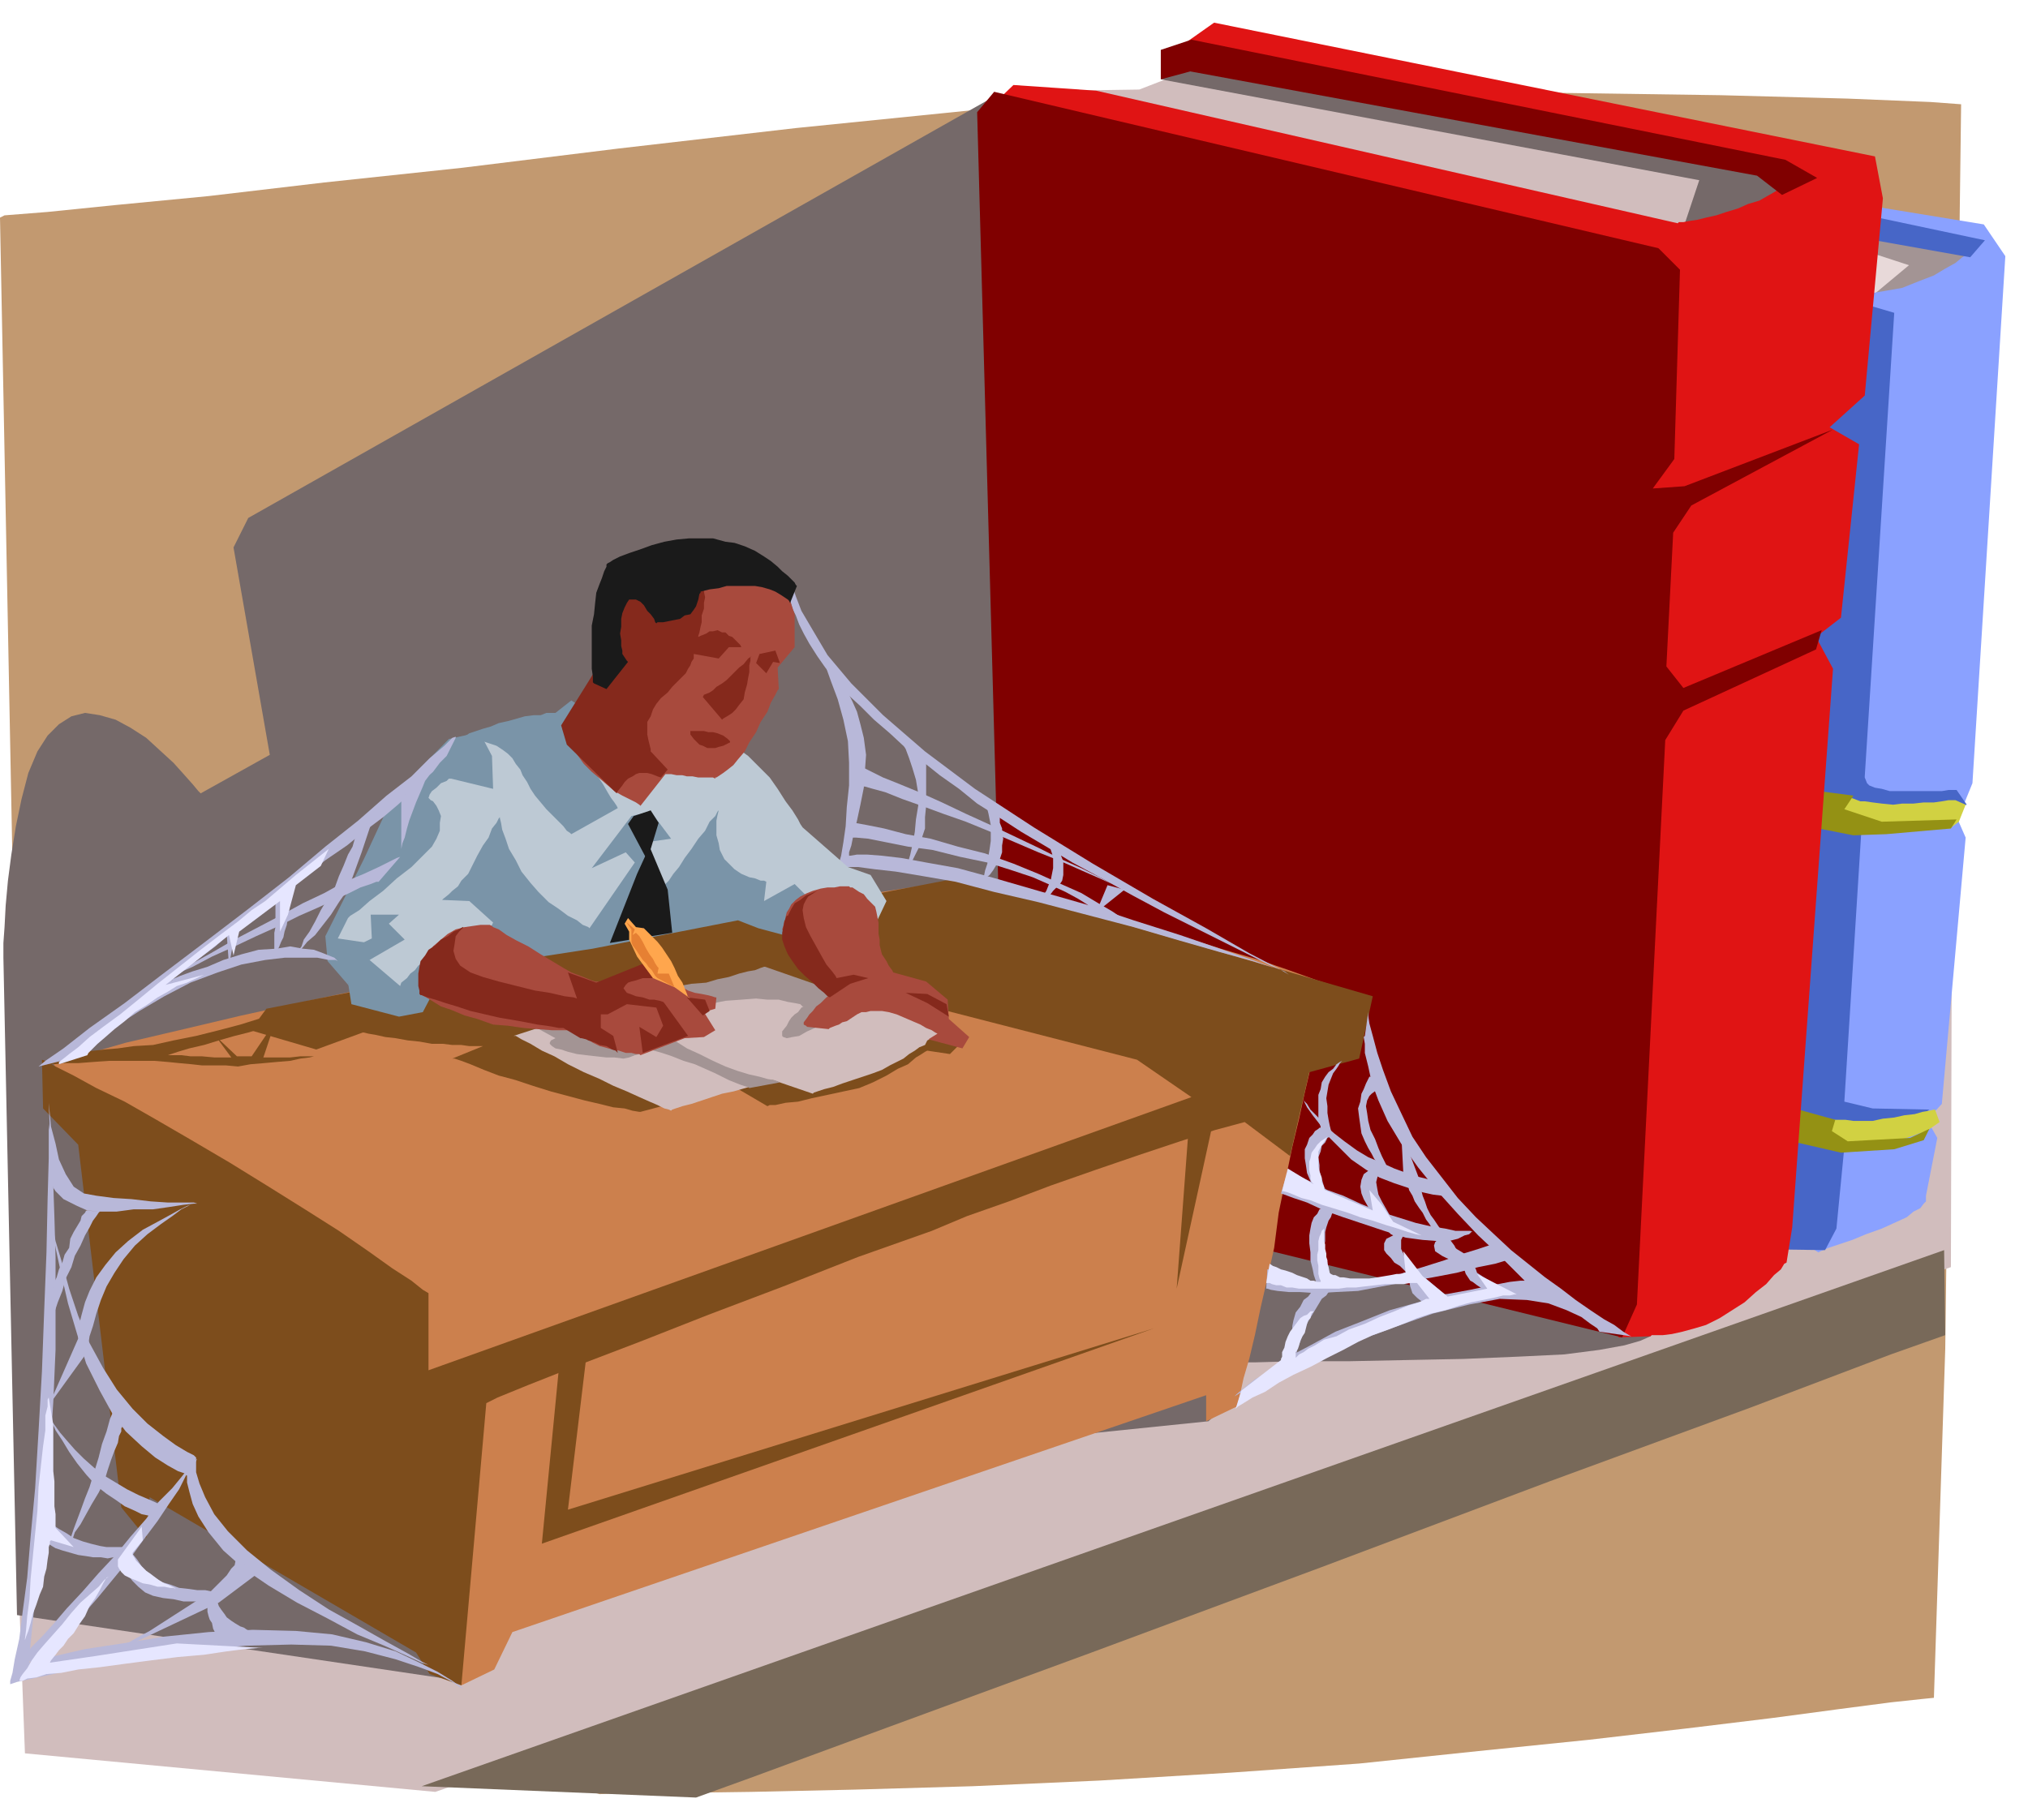
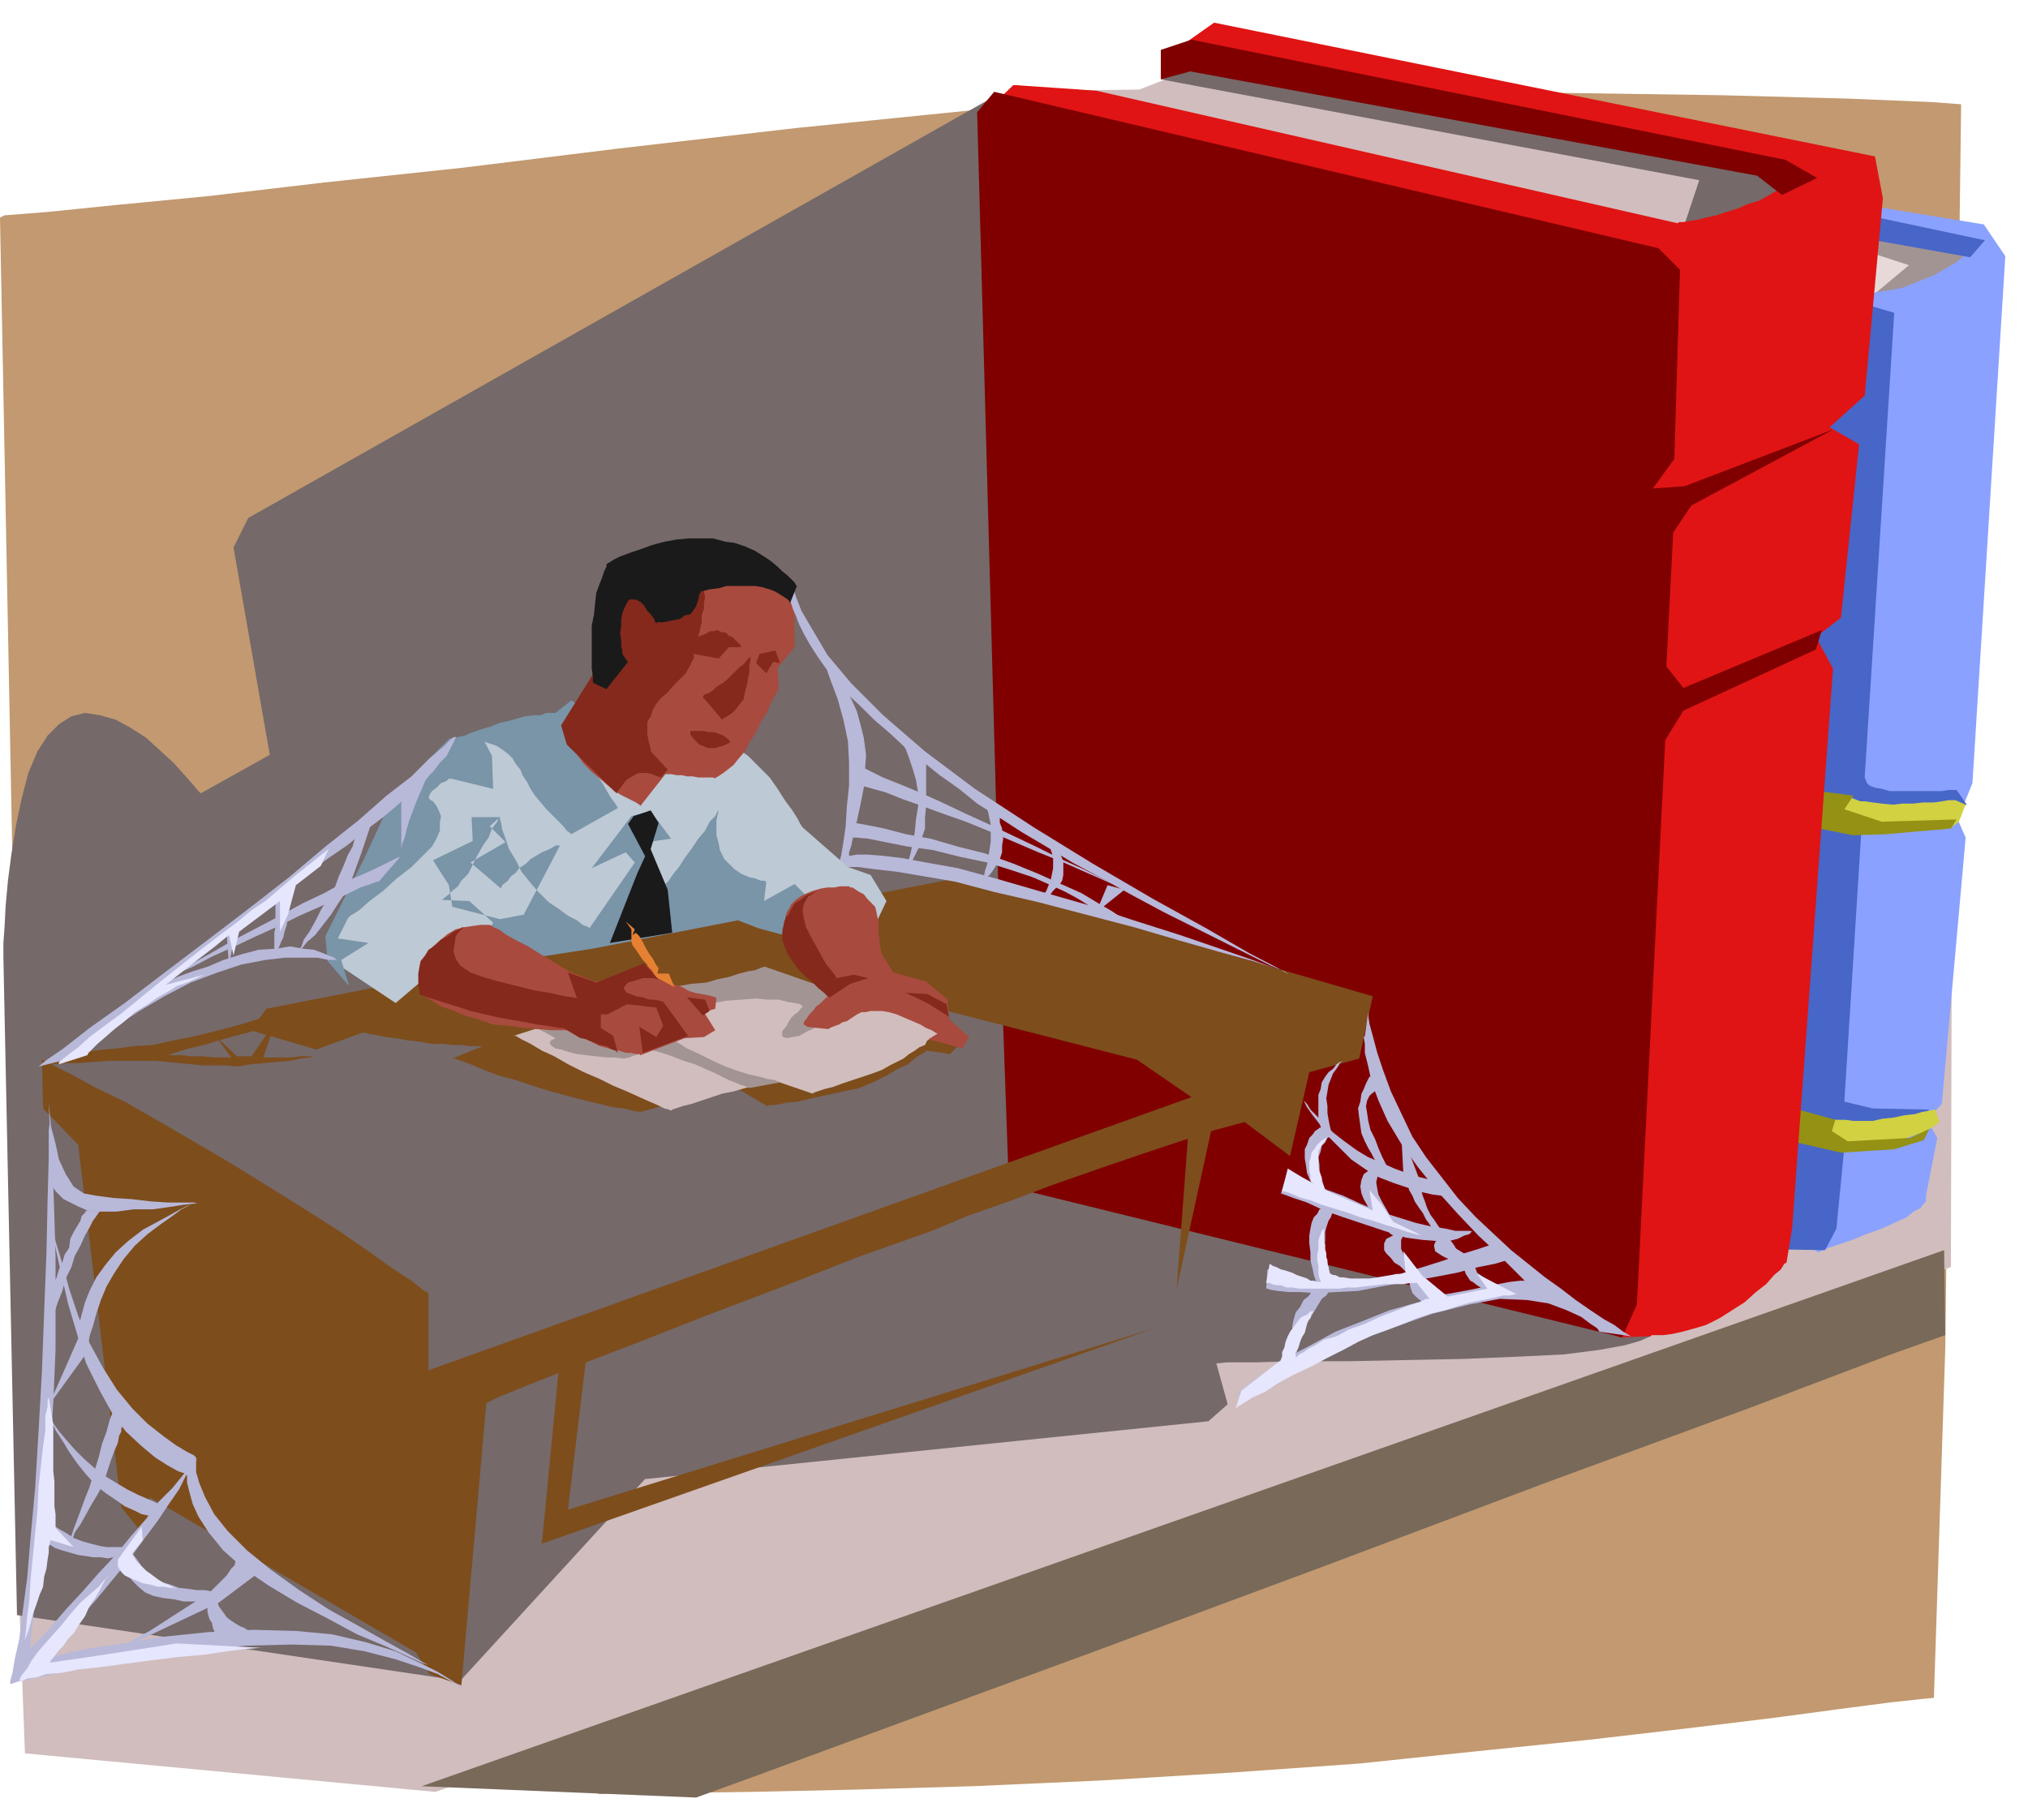
<svg xmlns="http://www.w3.org/2000/svg" width="283.406" height="254.416" fill-rule="evenodd" stroke-linecap="round" preserveAspectRatio="none" viewBox="0 0 1789 1606">
  <style>.pen1{stroke:none}.brush2{fill:#d1bdbd}.brush4{fill:#756969}.brush6{fill:#a39494}.brush14{fill:#7d4d1c}.brush15{fill:#b8b8d9}.brush16{fill:#e6e6ff}.brush18{fill:#7a94a8}.brush20{fill:#1a1a1a}.brush21{fill:#85291c}</style>
  <path d="M24 1433 0 192l4-2 38-3 59-6 83-8 102-12 122-13 138-17 156-18 168-17 175-10 172-4h162l139 2 112 3 73 3 27 2-14 1098-10 308-10 1-28 3-46 6-60 8-74 9-86 10-98 10-105 11-113 8-116 7-112 5-104 3-91 2-71 1h-47l-16 1-505-150z" class="pen1" style="fill:#c29970" />
  <path d="m1434 736 288-5-1 387-1337 463-362-34-7-186 1419-625z" class="pen1 brush2" />
  <path d="m372 1576 242 10 47-17 125-46 177-65 202-75 202-76 177-65 124-47 48-17-1-75-1343 473z" class="pen1" style="fill:#786959" />
  <path d="M872 88 219 457l-13 26 32 183-61 34-2-2-5-6-8-9-9-10-12-11-12-11-14-9-13-7-14-4-13-2-12 3-11 7-10 10-9 14-8 19-6 23-5 24-4 25-3 23-2 22-1 19-1 14v13l12 580 391 58 163-178 497-51 17-15-10-36 9-1h26l36-1h47l49-1 51-1 48-2 41-2 31-4 22-4 14-4 9-4 3-4 1-3-1-2 9-217L872 88z" class="pen1 brush4" />
  <path d="m1619 206 81 25-33 45-63-14 15-56z" class="pen1" style="fill:#e8d9d9" />
  <path d="m1645 198 106 24-27 25-82 22 42-35-55-18 16-18z" class="pen1 brush6" />
  <path d="m1646 181 104 17 19 28-29 465-13 32 7 16-21 235-13 14 9 16-10 51v5l-2 2-3 4-6 3-6 5-11 5-11 5-14 5-12 5-12 4-9 3-7 3-2 1-32-22-5-813 3-1h8l13-2 16-1 17-3 19-3 18-3 17-3 15-6 13-5 10-6 9-5 6-5 5-3 3-2 1-1-99-23 5-17z" class="pen1" style="fill:#8aa1ff" />
  <path d="m1633 187 118 25-13 15-101-18-4-22zm-13 74 51 15-26 409v1l2 5 2 2 5 2 6 1 7 2h46l6-1h7l9 13-93 23-15 239 25 6 50 1-19 15-56 18-7 72-10 19-71-1-1-854 82 13z" class="pen1" style="fill:#4766c7" />
  <path d="M1631 704h2l3 1 5 2h4l7 1 8 1 10 1 8-1h10l9-1h9l7-1 6-1h6l9 4-6 15-8 6-80 4-20-20 11-11zm-21 283h3l3 1h12l7 1h17l9-2 10-1 9-2 9-1 7-2 6-1 4-1h1l4 11-10 7h-1l-3 2-4 1-5 2-6 2-7 2-7 1-7 2-7 1-8 1h-6l-6 1h-13l-11-25z" class="pen1" style="fill:#d1d142" />
  <path d="m1536 689 99 13-8 12 33 11 66-2-5 8-57 5-29 1-102-20 3-28zm0 276 83 23-3 10 14 9 55-3 17-8-5 10-26 8-47 3-87-20-1-32z" class="pen1" style="fill:#949114" />
  <path d="m939 80 66-1 49-19 509 89-85 70L939 80z" class="pen1 brush2" />
  <path d="m1048 57-24 13 475 89-19 57 121-51-86-29-467-79z" class="pen1 brush4" />
  <path d="m1037 44 34-24 583 118 7 37-16 174-31 28 26 15-16 153-22 17 15 28-36 493-5 31-2 1-3 5-6 5-7 8-9 7-10 9-11 7-11 7-12 6-10 3-11 3-9 2-8 1h-10l-1 1-28 1L869 99l25-24 73 5 513 117 1-1h4l5-1 7-1 8-2 9-2 9-3 10-3 9-4 10-3 7-4 7-4 6-4 5-2 2-2h2l-133-32-411-85z" class="pen1" style="fill:#e01414" />
  <path d="M881 794 862 99l15-18 586 138 19 19-5 167-19 26 28-2 131-50-125 67-16 24-6 118 15 19 122-51-5 17-117 54-16 26-25 498-13 29-541-133-9-253zm143-724V44l27-9 524 106 28 16-31 15-22-17-500-92-26 7z" class="pen1" style="fill:maroon" />
-   <path d="m46 937 7-2 23-5 35-10 47-11 55-13 64-14 70-15 74-15 77-15 76-15 73-13 67-11 57-10 45-7 29-4 11-2 4 1 13 4 20 4 26 7 29 8 33 9 34 10 33 10 32 10 31 9 26 9 25 9 19 6 15 6 9 3 4 2-50 50-2 4-2 11-4 17-5 23-6 25-6 29-6 29-4 31-6 27-6 26-5 24-5 21-5 17-3 14-2 8-1 3-27 13v-23l-612 209-16 33-29 14L46 937z" class="pen1" style="fill:#cc804d" />
  <path d="m37 935 3 1 9 5 16 8 20 11 25 12 28 16 31 18 34 20 34 21 32 20 30 19 26 18 21 15 17 11 10 8 5 3v68l673-241-48-33-424-109 270-52 362 105-12 55-44 12-17 74-40-30-26 7-31 10-36 12-38 13-40 14-37 14-37 13-31 13-65 23-66 26-66 25-61 24-55 21-43 17-27 11-10 5-22 249-28-10-12-19-235-137-3 36-22-27-38-320-31-32-1-43z" class="pen1 brush14" />
  <path d="M1207 893v3l1 7 3 11 4 15 5 15 7 19 9 19 10 21 12 18 14 18 14 18 16 17 16 15 15 14 15 12 15 12 14 10 13 10 13 9 12 8 9 5 8 6 5 3 2 1-28-4-2-3-6-4-8-6-13-6-16-6-19-3-24-1-27 5-32 8-34 12-35 13-32 14-30 12-23 12-16 7-5 3 2-2 6-5 10-8 14-8 16-12 19-10 22-12 23-9 25-10 25-7 24-7 22-4 19-4 16-3 9-1h4l-3-3-9-9-13-13-16-15-18-19-18-20-17-21-15-21-12-20-8-18-6-16-3-14-3-12v-8l-1-6 1-1 3-21z" class="pen1 brush15" />
  <path d="M1150 970v1l3 3 3 5 6 6 7 8 8 7 9 7 11 8 10 6 12 5 11 5 11 4 9 3 8 2 4 1 2 1 16 15-2-1-6-1-8-1-9-2-13-4-12-4-13-5-12-7-13-9-10-10-10-10-7-10-7-9-5-7-3-6v-1zm-14 63h1l5 3 7 3 10 5 12 6 14 5 15 7 17 7 16 5 16 5 13 3 13 2 9 2h13l2 1h-1l-2 2-4 1-6 3-8 2h-10l-13-1-15-2-19-6-18-6-18-6-17-6-15-7-12-4-8-3-3-1 6-20zm-19 104h1l3 1 6 1 10 1h10l15 1 16-1 20-1 21-4 22-4 23-4 21-4 19-5 15-3 10-3h4l-17-14-3 1-9 3-13 4-17 6-19 6-20 6-21 4-18 4-18 1-15-1-14-2-11-3-9-3-6-2-4-2h-1l-1 17z" class="pen1 brush15" />
  <path d="M1185 936h-1l-2 2-1 2-2 3-3 4-2 5-2 5-1 6-1 6 1 7v6l1 6 1 5 1 4 1 3v1h-1l-1 2-2 1-2 4-3 3-1 5-2 5 1 7v5l2 7 2 7 3 6 3 5 2 5 2 3 1 2h-1l-1 1-2 2-1 3-2 3-2 6-1 4v8l-1 6 1 7 2 6 1 7 2 6 2 4v3l2 2h-2l-1 2-3 2-2 3-4 3-3 5-3 5-3 5-3 5-3 6-2 6-2 6-2 4-1 5v3l-1-1v-2l-2-4v-4l-1-5v-10l1-5 2-7 4-5 3-6 4-3 3-4 3-3 2-1h1l-1-2-1-3-2-6-1-5-2-8v-7l-1-8v-7l1-6 1-5 2-5 3-3 2-4 2-1 2-2h1l-1-1-2-3-3-5-3-5-4-8-3-7-1-7-1-6v-8l2-4 2-6 3-3 2-3 3-2 1-1h1v-1l-1-3-1-3v-22l2-5 1-6 3-5 3-4 4-3 3-4 3-2 2-1h1zm24 14h-1l-1 2-2 4-2 5-2 4-1 7-2 6 1 8 1 7 1 7 3 7 3 6 3 5 2 4 2 3 1 1h-1l-2 2-3 2-2 3-4 3-2 5-1 6 1 6 2 5 4 7 4 7 5 5 4 5 4 4 3 3 2 1-2 1-4 2-2 4v6l2 3 4 4 3 4 5 3 3 3 3 3 2 1 1 1-1 2v3l1 5 2 6 4 4 5 4 3 3 2 1 24-3-31-26-2-2-5-4-6-6-2-6-2-4v-8l2-4 1-1-1-2-3-3-4-5-4-5-4-7-4-7-3-6-1-5-1-6 1-4 1-3 3-1 4-3h2l-1-2-2-4-3-6-3-7-3-8-4-8-2-8-1-7-1-6 1-5 2-4 2-2 4-3 2-1-7-11z" class="pen1 brush15" />
  <path d="m1236 998 2 38v3l1 2 3 4 1 5 3 5 2 5 4 6 3 4 3 6 3 4 3 5 1 3 3 3 1 2 1 1h-2l-2 2-1 3 1 5 3 2 3 2 4 2 5 2 3 2 4 1 2 2h1v1l1 3 1 3 4 6 2 1 4 3 3 2 3 2 5 3 2 1 20-1-1-1-3-1-4-2-4-1-5-3-5-3-5-3-3-2-3-2-1-3-1-2 1-1 1-2 1-1-2-2-6-3-6-4-5-3-1-1-1-2-3-4-3-3-5-6-3-4-4-6-3-4-3-6-2-6-2-5-1-4-1-4v-4l-17-45zM699 515v2l3 9 5 13 10 17 13 22 21 25 28 28 37 32 44 33 52 34 52 32 53 31 47 26 38 22 25 13 10 6-4-3-12-5-18-9-22-11-26-13-28-14-28-15-27-15-26-14-23-14-22-13-20-13-19-12-16-13-17-12-15-12-15-12-14-13-14-12-12-12-12-11-10-12-9-11-7-10-7-11-5-9-4-8-3-8-3-6-1-4-1-3v-1l2-14z" class="pen1 brush15" />
  <path d="m713 559 1 2 3 5 5 8 6 13 5 14 6 16 5 18 4 19 1 19v20l-2 19-1 17-2 14-2 12-2 7v3h17l15 2 18 2 24 4 29 5 34 9 39 9 42 11 42 11 41 12 35 10 29 8 19 6 7 3-7-3-19-7-29-10-35-12-41-13-42-14-42-12-38-11-33-9-28-5-22-4-17-2-13-1h-9l-6 1h-1v-3l2-6 2-10 3-12 3-14 3-15 1-15 1-14-2-15-3-12-3-11-4-9-4-8-3-5-2-4h-1l-29-43z" class="pen1 brush15" />
  <path d="M791 645v1l2 4 2 4 4 7 3 8 3 9 3 10 2 12v11l-2 12-1 11-2 11-2 9-2 7-2 5v2-2l2-1 1-3 3-3 3-6 3-6 2-7 3-9v-10l1-10v-41l-26-25zm80 65v4l1 4 1 5 1 5v14l-1 7-1 6-1 7-2 6-1 5-2 4v4-1l2-2 1-3 4-3 3-4 3-5 3-5 2-6v-6l1-6-1-5v-4l-2-5v-5l-11-11zm54 33v2l1 1 1 4 1 3 1 4v9l-1 5-1 5-2 5-2 5-2 3-2 4-1 1v2l2-2 6-4 3-4 3-3 3-3 2-3 1-5v-12l-2-5v-2l-11-10zm52 38-10 24 25-20-15-4z" class="pen1 brush15" />
  <path d="M759 677h2l8 4 10 5 15 6 17 7 20 9 21 10 22 10 21 10 21 10 20 10 18 8 16 8 11 6 8 3 3 2-3-2-8-3-11-5-16-7-18-8-20-8-21-9-21-9-22-9-20-7-19-7-17-6-15-6-11-3-7-2h-1l-3-17zm-7 49h2l11 2 15 3 19 5 22 4 24 7 24 6 25 9 22 9 20 9 18 8 15 9 12 7 9 6 5 5 2 1-27-9-2-1-3-3-6-5-8-5-11-6-13-6-16-7-18-6-22-7-24-5-24-6-22-3-20-4-15-3-11-1h-3v-13zm-343 764-3-1-7-5-13-7-16-6-21-7-27-7-30-5-35-1-40 1-42 4-41 5-39 7-34 6-28 6-18 4-6 2v-3l2-7 2-12 4-18 3-24 4-30 3-36 4-43 3-50 3-53 2-54 2-51 1-47 1-36v-25l1-8v4l1 11 1 17 1 24 1 29 1 35v82l-2 46-3 47-4 46-4 43-5 37-3 30-2 20v7l5-2 18-4 26-6 33-5 37-6 39-4 39-2 38 1 32 3 30 7 26 8 21 10 16 8 13 8 7 5 3 2z" class="pen1 brush15" />
  <path d="M34 1336h1l2 2 4 3 5 4 6 4 7 4 6 4 8 3 7 2 8 2 6 1h20l2 3 1 3 4 5 4 6 5 5 5 4 8 5 7 2 8 3 9 1 7 1h7l5 1h5l-1 2 1 5 1 3 1 3 2 3 3 4 2 3 4 3 3 2 5 3 3 1 3 2 2 1 1 1-28 5-1-1-2-3-2-4-1-5-2-3-1-3-1-4v-8l-2-1h-19l-9-2-9-1-9-2-7-3-6-5-5-5-4-5-2-5-2-5-1-4v-3h-4l-4 1-5 1-6-1h-7l-6-1-7-1-7-2-7-2-6-2-5-3-5-3-3-1-3-2 1-21z" class="pen1 brush15" />
  <path d="m22 1461 1-2 5-6 9-9 10-11 12-14 14-15 14-16 15-16 13-16 14-16 11-15 12-12 9-11 7-9 5-5 1-1-1 2-3 5-6 8-6 12-9 13-10 15-12 16-13 18-14 17-14 17-14 16-12 15-11 12-9 11-6 6-1 3-11-12z" class="pen1 brush15" />
  <path d="M44 1066v3l2 11 3 15 6 20 6 22 8 24 10 24 12 22 12 19 14 17 13 13 14 11 11 8 10 6 6 3 2 2v13l3 10 5 12 8 15 12 15 17 17 21 17 25 18 26 17 27 15 23 13 20 11 12 7 6 3-6-2-13-6-20-9-24-10-26-14-27-14-25-15-22-15-18-16-13-16-9-14-5-11-3-11-2-8v-6l-2-2-6-2-9-5-11-7-12-10-14-13-12-16-11-20-12-24-8-26-8-27-6-26-5-23-3-19-2-12v-4zm1 187 8 11 6 7 7 8 8 8 9 8 9 7 10 6 10 6 10 5 7 3 7 3 4 2 2 1-6 11-2-1-4-1-5-1-6-3-9-4-7-5-9-6-9-7-9-10-8-10-7-10-6-10-6-9-4-9z" class="pen1 brush15" />
  <path d="m102 1238-1 1-1 6-3 7-3 11-4 11-3 12-4 13-4 13-4 10-4 11-3 8-3 8-2 6-1 4-1 3v1-1l3-4 2-6 5-7 5-9 5-9 6-10 5-10 3-10 3-9 3-8 3-7 1-6 2-4v-3l1-1-6-21zm107 135v2l-1 1-1 5-3 3-4 6-6 6-8 8-12 8-14 9-14 9-14 9-13 7-10 6-7 4-2 2 93-44 32-24-16-17zM43 1240l34-47v-2l1-5 1-7 3-9 3-11 4-12 5-12 7-12 8-12 10-12 11-10 12-9 10-7 8-6 6-3 2-1-3 1-6 3-9 5-11 6-13 7-13 10-11 10-9 11-8 11-6 12-4 10-3 11-2 8-1 7v6l-26 59zm0-267 2 21 4 15 3 14 6 13 7 11 9 6 11 2 15 2 16 1 17 2 15 1h23l3 1h-3l-9 1-13 2-14 2h-17l-15 2H88l-11-1-9-4-6-3-6-3-4-4-3-3-2-3-1-3-3-72zm45 96-1 1-2 3-3 4-3 6-4 7-4 9-5 9-3 10-5 10-3 11-4 10-3 9-5 20 3-38v-1l1-3 1-5 2-4 2-7 3-6 2-7 4-6 1-8 3-6 3-5 3-5 1-4 3-3 1-2 12 1z" class="pen1 brush15" />
  <path d="m1136 1031 23 14-1-1-1-1-1-3v-3l-1-4v-8l1-3 1-5 3-4 2-3 3-3 6-4-6 9-2 4v13l1 5 2 5v4l2 4v2l1 1 42 18-3-18 11 13 10 15 25 12-5-1-7-2-9-3-10-3-12-4-11-3-11-4-13-4-10-3-10-4-8-2-7-3-5-2-4-1h-1l5-20zm32 53-2 2-1 3-1 2-1 4v8l-1 4v5l1 5v7l1 4 1 2v1h-3l-3-1h-3l-3-2-3-1-6-2-4-2-6-2-4-1-4-2-3-1-3-2-3 17h3l2 1 4 1h4l5 2h5l6 1h35l7-1h8l8-1 9-1 9-1h16l6-1h6l11 14h-3l-6 3-10 3-12 5-13 5-13 6-14 5-11 6-11 3-8 5-6 3-4 3-4 2-2 2-1 1v-5l2-3 1-3 1-4 2-4 2-3 1-4 1-4 1-3 2-2 1-4 2-2h-3l-3 3-3 1-3 2-3 4-3 4-3 4-2 4-2 5-1 5-2 4v4l-1 2v1l-35 27-5 16 2-2 5-3 8-5 11-5 12-8 13-7 15-7 15-8 14-7 13-7 13-6 14-5 13-5 12-5 12-4 13-3 12-4 11-3 10-2 10-2 8-2h6l4-1h2l-35-18 9 13-35 7-22-18-17-22 2 19h-1l-3 1h-4l-5 1-6 1-6 1-7 1h-17l-6-1h-3l-4-2h-2l-2-1-1-1-1-5-1-3v-3l-1-3v-3l-1-4v-4l-1-3v-11zM98 1390l-2 1-4 3-5 6-8 7-8 7-8 9-8 10-8 9-8 9-6 7-5 7-4 7-4 5-2 3-1 3v1-1h3l4-2 8-1 9-3 13-1 15-3 19-2 22-3 23-3 24-3 23-2 20-3 16-2 12-1h4l-76-4-71 11-41 6 1-2 4-5 3-4 4-4 4-6 5-5 5-8 5-7 4-9 5-7 4-7 3-6 3-5 4-2zm-55-157 4 24v41l1 9v22l1 7v12l16 17-20-6-1 1v2l-1 3v5l-1 6-1 8-2 7-1 9-3 7-3 9-3 8-2 8-2 7-2 5-1 3v2-3l1-8 1-12 2-15 1-18 2-20 2-20 2-20 1-21 2-18 2-18 2-14v-13l2-8v-6l1-2zm82 114 1 12-9 11v2l2 3 1 2 3 3 2 2 4 4 3 2 4 3 4 3 5 3 3 1 4 2 2 1 1 1-2-1h-3l-5-1h-6l-7-2-6-1-7-3-5-2-4-2-3-3-2-3-1-2v-6l21-29z" class="pen1 brush16" />
  <path d="m235 890-14 19 58 17 41-15h1l4 1 6 1 9 2 9 1 11 2 10 1 11 2h10l8 1h8l7 1h12l-27 11h2l6 2 8 3 12 5 13 5 15 4 15 5 16 5 15 4 15 4 13 3 12 3 10 1 7 2 6 1h1l83-22 29 17 2-1h5l9-2 11-1 12-3 14-3 14-3 14-3 12-5 12-6 10-6 9-4 7-6 5-3 3-2 2-1 20 3 8-8-90-69-25-57-78 12-418 82z" class="pen1 brush14" />
  <path d="m67 930 1-1h3l4-1 8-1 9-1 12-1 14-2 17-1 18-4 20-4 20-5 19-5 16-5 14-4 9-3 3-1-1 1-2 5-4 2-4 3-6 3-8 3-10 3-12 3-14 4-13 4-13 3-10 3-6 2-3 1h12l8 1h10l11 1h67l9-1h15-3l-4 1-8 1-9 2-12 1-11 1-12 1-11 2-11-1h-21l-9-1-11-1-10-1-12-1H96l-14 1-13 1H57l-9 1h-6l-2 1 27-10z" class="pen1 brush14" />
  <path d="m190 914 17 23h24l12-36-21 31h-13l-19-18z" class="pen1 brush14" />
  <path d="m757 878 78 30-2 1-4 3-4 2-3 2-4 2-2 4-5 2-4 3-5 3-5 4-6 3-6 3-7 4-8 3-9 3-9 3-9 3-8 3-8 2-6 2-3 1-1 1-35-12h-3l-3 1-4 2-5 1-6 2-7 2-7 2-10 2-9 3-9 3-9 3-8 2-6 2-3 1-1 1-2-1-4-1-6-3-7-3-9-4-11-5-12-5-12-6-14-6-14-7-12-7-11-5-10-6-8-4-5-3h-2l31-10 180-31 93 5z" class="pen1 brush2" />
  <path d="m552 876 2-1 5-1 7-1h10l10-2 13-1 11-2 13-1 10-3 10-2 9-3 8-2 6-1 5-2 3-1h1l66 23 22 10h-3l-4 3-7 3-9 5-9 4-10 5-9 4-7 4-6 1-5 1-3-1-1-1v-4l4-5 2-4 2-3 3-3 3-2 3-4 2-1h-1l-2-2-5-1-6-1-8-2h-10l-10-1-13 1-14 1-15 3-15 3-14 3-12 3-10 3-7 1-2 2h2l4 3 6 4 9 5 9 5 11 7 11 5 12 6 11 5 11 4 10 3 9 2 7 2 6 1 3 1 2 1-27 5-1-1h-1l-3-1-3-1-5-2-5-2-6-3-6-3-9-4-9-4-10-3-10-4-9-3-7-2-6-2h-1l-1 1-2 3-3 1-4 1-5 2-5 1-8-1h-7l-9-1-9-1-8-1-8-2-6-2-5-1-3-2-2-2v-1l1-2 2-1 2-1-20-11 82-29z" class="pen1 brush6" />
  <path d="M598 640h5l7 2 8 3 9 3 11 5 11 6 11 8 9 9 10 10 7 10 7 11 6 8 5 8 2 4 2 3 40 35 20 7 14 23-9 19-41-17-45 7-75-9-119 37-62-13-16 5-33 33-33 28-57-38-3-19v-1l1-2 2-3 3-4 3-7 3-7 5-9 5-9 6-12 6-12 7-12 7-12 7-12 7-13 8-12 7-10 8-10 9-8 8-7 8-6 7-5 6-3 3-2h2l68-10h113z" class="pen1" style="fill:#bdc9d4" />
  <path d="M407 651h8l5 2 6 1 6 2 6 2 6 4 4 3 4 4 3 5 4 5 2 5 4 6 3 6 4 6 5 6 5 6 5 5 6 6 4 4 3 4 3 2 1 1 41-23-1-2-2-3-3-4-3-5-4-7-4-6-5-7-3-7-4-6-3-7-3-7-1-5-2-6v-7l6-10-9-6-14 11h-8l-5 2h-6l-8 1-7 2-7 2-9 2-7 3-7 2-6 2-6 2-3 2-3 1-1 1z" class="pen1 brush18" />
-   <path d="M441 721v1l1 4 1 6 3 8 3 9 6 10 5 10 8 10 7 8 9 9 9 6 8 6 8 4 5 4 5 2 1 1 40-58-8-9-30 14 35-46 17-4 18 24-21 3 7 47 1-2 4-4 3-3 4-4 4-6 5-6 5-8 6-8 6-9 6-7 4-8 5-5 2-4 1-1-1 4-1 5v13l2 7 1 6 4 8 4 4 5 5 6 4 7 3 5 1 5 2h3l2 1-2 17 27-15 13 13-19 33-26-7-18-7-128 25-52 8-40-23 4-8-21-19-24-1 1-1 5-4 3-3 5-4 3-5 6-6 4-8 4-8 5-9 5-7 3-8 4-5 2-4 1-1zm-89 86h-25l1 21-35 17 14 22 3 19 42 11 21-4 32-61h-4l-3 2-4 2-5 2-5 3-5 3-4 4-6 4-3 4-4 3-3 4-5 4-1 3-27-23 31-18-14-14 9-8z" class="pen1 brush18" />
+   <path d="M441 721v1l1 4 1 6 3 8 3 9 6 10 5 10 8 10 7 8 9 9 9 6 8 6 8 4 5 4 5 2 1 1 40-58-8-9-30 14 35-46 17-4 18 24-21 3 7 47 1-2 4-4 3-3 4-4 4-6 5-6 5-8 6-8 6-9 6-7 4-8 5-5 2-4 1-1-1 4-1 5v13l2 7 1 6 4 8 4 4 5 5 6 4 7 3 5 1 5 2h3l2 1-2 17 27-15 13 13-19 33-26-7-18-7-128 25-52 8-40-23 4-8-21-19-24-1 1-1 5-4 3-3 5-4 3-5 6-6 4-8 4-8 5-9 5-7 3-8 4-5 2-4 1-1zh-25l1 21-35 17 14 22 3 19 42 11 21-4 32-61h-4l-3 2-4 2-5 2-5 3-5 3-4 4-6 4-3 4-4 3-3 4-5 4-1 3-27-23 31-18-14-14 9-8z" class="pen1 brush18" />
  <path d="M371 878v-12l2-7 2-8 3-8 4-8 7-6 6-5 7-4 8-2 7-1 7-1h8l2 1 1 1 5 2 7 5 9 5 10 5 11 7 10 6 10 6 7 4 8 3 5 2 5 2 3 1h3l1 1 42-15 2 1 4 5 4 2 4 3 5 3 6 3 6 2 5 3 6 2 6 1 5 1 4 1 3 1h1l-1 10-10 3 10 16-10 6-17 1-39 15-1-1h-3l-4-1h-5l-6-2-6-1-7-2-4-1-6-3-3-2-4-3-2-1-2-3v-2h-25l-13-1-12-1-14-2-13-1-14-5-11-3-12-5-9-3-8-5-5-3-4-2h-1zm322-66v-3l1-4 2-3 2-4 4-4 4-3 6-3 5-2 7-2 6-1h6l5-1h8l1 1h2l6 4 4 2 3 4 3 3 4 4 1 4 1 5 1 5v10l1 5v5l1 4 1 4 2 3 2 3 2 4 3 4 1 2 29 8 19 16 1 17 18 16-6 10-30-8 8-5-2-1-3-2-5-2-5-3-7-3-7-3-7-3-7-2-6-1h-10l-4 1h-4l-4 2-3 2-3 2-3 2-4 1-3 2-3 1-5 2-1 1-19-2-1-1-2-1v-2l3-4 2-3 3-3 3-4 4-3 5-5 3-2-2-2-3-3-5-4-5-6-6-7-6-7-5-7-4-7-3-6-1-5-2-4 1-3 1-5h1zM496 642v1l1 2 2 4 3 5 3 6 5 7 5 7 7 7 6 5 7 6 7 6 7 4 6 3 6 3 3 2 1 1 22-28h5l5 1h5l4 1h5l5 1h13l2 1v-1h1l3-2 3-2 4-3 5-4 4-5 6-7 4-8 6-9 4-9 6-9 3-8 4-7 2-4 1-1-1-19 15-18v-29l-2-6-2-6-2-5-1-4-2-4-1-3-1-3-43-20-101 25v1l-1 6-3 7-1 10-3 11-4 13-4 12-4 13-5 10-5 10-6 9-4 8-5 6-3 6-2 3v1z" class="pen1" style="fill:#a84a3d" />
  <path d="m559 720 15-5 7 11-10 33-17-32 5-7z" class="pen1 brush20" />
  <path d="m573 747 16 38 4 38-55 9 24-61 11-24z" class="pen1 brush20" />
  <path d="m301 847 24-15-27-4 9-18 2-2 8-5 9-8 12-9 12-11 13-10 10-10 8-8 4-7 3-7v-7l1-6-2-5-2-4-3-4-2-1-2-2 1-3 2-3 4-3 4-4 5-2 2-2h2l37 9-1-29-11-21-27 6-49 50-26 56-34 68 2 22 19 22-7-23z" class="pen1 brush18" />
  <path d="m399 651-7 7-13 11-16 16-22 17-25 22-29 23-32 27-36 28-38 29-37 28-34 26-31 22-23 18-16 11-6 5 24-6 3-3 10-6 13-10 19-11 20-13 22-13 23-12 24-9 21-7 21-4 17-2h29l10 2h6l2 1-1-1-2-2-5-2-5-2-8-3-10-1-11-2-12 2-16 1-15 4-16 5-14 6-13 4-11 4-7 3-1 2 2-3 8-6 13-10 16-12 17-15 20-15 21-15 20-16 19-15 19-13 16-13 16-12 13-11 12-11 10-10 9-8 6-8 6-6 3-6 2-4 3-6v-1l-3 1z" class="pen1 brush15" />
  <path d="m317 731-2 4-2 5-2 7-4 7-4 10-4 9-4 11-6 9-6 10-5 10-5 9-5 7-2 6-3 4v2l1-2 3-3 4-5 7-6 7-9 7-9 7-11 7-10 5-12 4-11 4-11 3-9 3-9 2-6 1-4v-1l-11 8zm-74 58v29l-1 5v21-1l1-1 1-3 2-3 2-5 2-4 1-5 2-6 1-7 1-6 1-7v-18l-13 11zm-43 35 2 28 7-38-9 10z" class="pen1 brush15" />
  <path d="m132 872 2-2 8-4 11-7 15-8 18-10 19-11 21-11 21-11 20-11 19-9 18-10 17-7 13-6 10-5 6-3 3-1-19 22h-2l-5 2-9 3-10 5-13 6-15 7-16 7-18 9-20 9-19 9-20 9-17 9-16 7-12 6-8 4-2 2zm250-194-4 7-3 4-2 5-3 7-3 7-3 8-3 8-2 7-2 8-2 5-1 5v4-49l28-26z" class="pen1 brush15" />
  <path d="M52 939v-2l4-3 5-4 8-6 10-9 12-9 15-11 16-13 17-14 19-15 19-15 17-13 16-12 12-10 9-6 3-2 27-23 29-23-7 15-22 17-7 26-7 15v-27l-36 27-5 21-4-18-56 44 34-9-15 7-9 3-8 5-9 5-10 7-10 6-9 8-9 7-8 7-7 6-5 5-3 3-1 2-25 8z" class="pen1 brush16" />
  <path d="M619 510v1l2 2v9l1 5-1 5v5l-2 6v6l-1 4-1 5-1 3v1l2-1 5-2 3-2h3l4-1 4 2h3l3 3 3 1 3 3 4 4 1 2h-11l-9 10-22-4v4l-2 3-1 3-2 3-2 4-4 4-4 4-4 4-4 5-6 5-4 5-3 5-2 6-3 5v11l1 5 1 4 1 4v2l1 1 14 15-6 7-3-1-5-2-4-1h-7l-3 1-3 2-4 2-3 3-2 3-4 5-1 2-44-43-5-17 33-53 17-75 74-2z" class="pen1 brush21" />
  <path d="m663 579-1 1v3l-1 4v6l-1 5-1 6-2 7-1 6-4 5-3 4-3 3-3 2-5 3-1 1-17-20 1-2 5-2 3-2 3-3 5-3 4-3 4-4 3-3 4-4 4-3 4-5 3-2zm7-2 14-3 4 11-6-1-6 10-9-9 3-8zm-61 69v-1h12l4 1h4l4 1 5 2 4 3 2 2v1l-2 1-4 2-4 1-3 1h-7l-4-2-3-1-3-3-2-2-3-4v-2zM409 818l-1 1-3 3-3 4-1 7-1 6 2 7 4 6 9 6 11 4 14 4 16 4 16 4 13 2 13 3 8 1 3 1-8-23 25 9 42-17 13 14h-1l-4-1h-9l-3 1-3 1-4 1-3 1-2 2-2 3 3 4 3 1 5 2 6 1 6 2h4l5 1 3 1 1 1 21 29-40 15-3-23 15 9 6-10-6-16-26-3-17 9h-6v12l11 7 4 15-2-2-3-1-5-3-6-1-4-2-3-1-3-1-2-1-4-1h-1l-15-9h-4l-5-1-6-1-8-1-10-2-11-2-12-2-13-3-13-3-12-4-10-3-9-3-7-2-5-2h-1l-1-1v-3l-1-4v-11l1-6 1-5 4-5 3-5 6-4 5-5 6-3 5-4 5-2 3-2h1zm197 62 16 2 4 10-6 4-14-16zm115-94-8 5-2 3-2 4-1 5 1 7 2 8 4 8 5 9 5 9 4 7 5 6 3 4 1 2 15-3 13 3-16 5-18 12-2-1-3-3-5-4-5-5-7-6-6-6-5-7-4-6-3-7-2-6v-6l1-5 1-5 1-3 1-2h1l1-2 2-4 3-5 5-3 5-4 10-4zm78 90 19 1 17 9 2 11-19-12-19-9z" class="pen1 brush21" />
  <path d="M618 523v-1l4-1 4-1 8-1 7-2h25l6 1 7 2 5 2 5 3 3 2 3 2 1 1 1 2 6-15-1-1-1-2-3-3-3-3-5-4-4-4-6-5-6-4-8-5-9-4-9-3-8-1-11-3h-21l-11 1-11 2-11 3-11 4-9 3-8 3-6 3-3 2-2 1-1 1v2l-2 4-2 6-2 5-3 8-1 9-1 10-2 10v38l1 7v5l1 1 11 5 19-24-1-1-2-3-2-3v-3l-1-4v-5l-1-6 1-6v-7l1-5 2-5 2-4 2-3h6l4 2 3 3 3 5 3 3 3 4 1 3 1 1 1-1h5l5-1 5-1 5-1 4-3 5-1 3-4 2-3 1-3 1-3 1-5 1-1z" class="pen1 brush20" />
-   <path d="m609 881-2-1-1-3-2-5-2-5-4-6-3-7-3-6-4-6-4-6-4-5-3-3-3-3-5-5-1-1-7-1-7-8-3 5 4 7v7l7 15 14 19 19 8 14 10z" class="pen1" style="fill:#ffa64d" />
  <path d="m552 813 8 7-2 5 3-2 1 1 2 2 3 5 3 6 3 5 3 4 2 4 2 3 1 1-1 5h10l5 12-15-8-2-2-3-5-3-3-2-3-3-3-2-3-4-6-3-4-1-3v-11l-5-7z" class="pen1" style="fill:#e68033" />
  <path d="m495 1187-17 175 540-190-517 160 19-158-25 13zm553-184-10 134 33-151-23 17z" class="pen1 brush14" />
</svg>